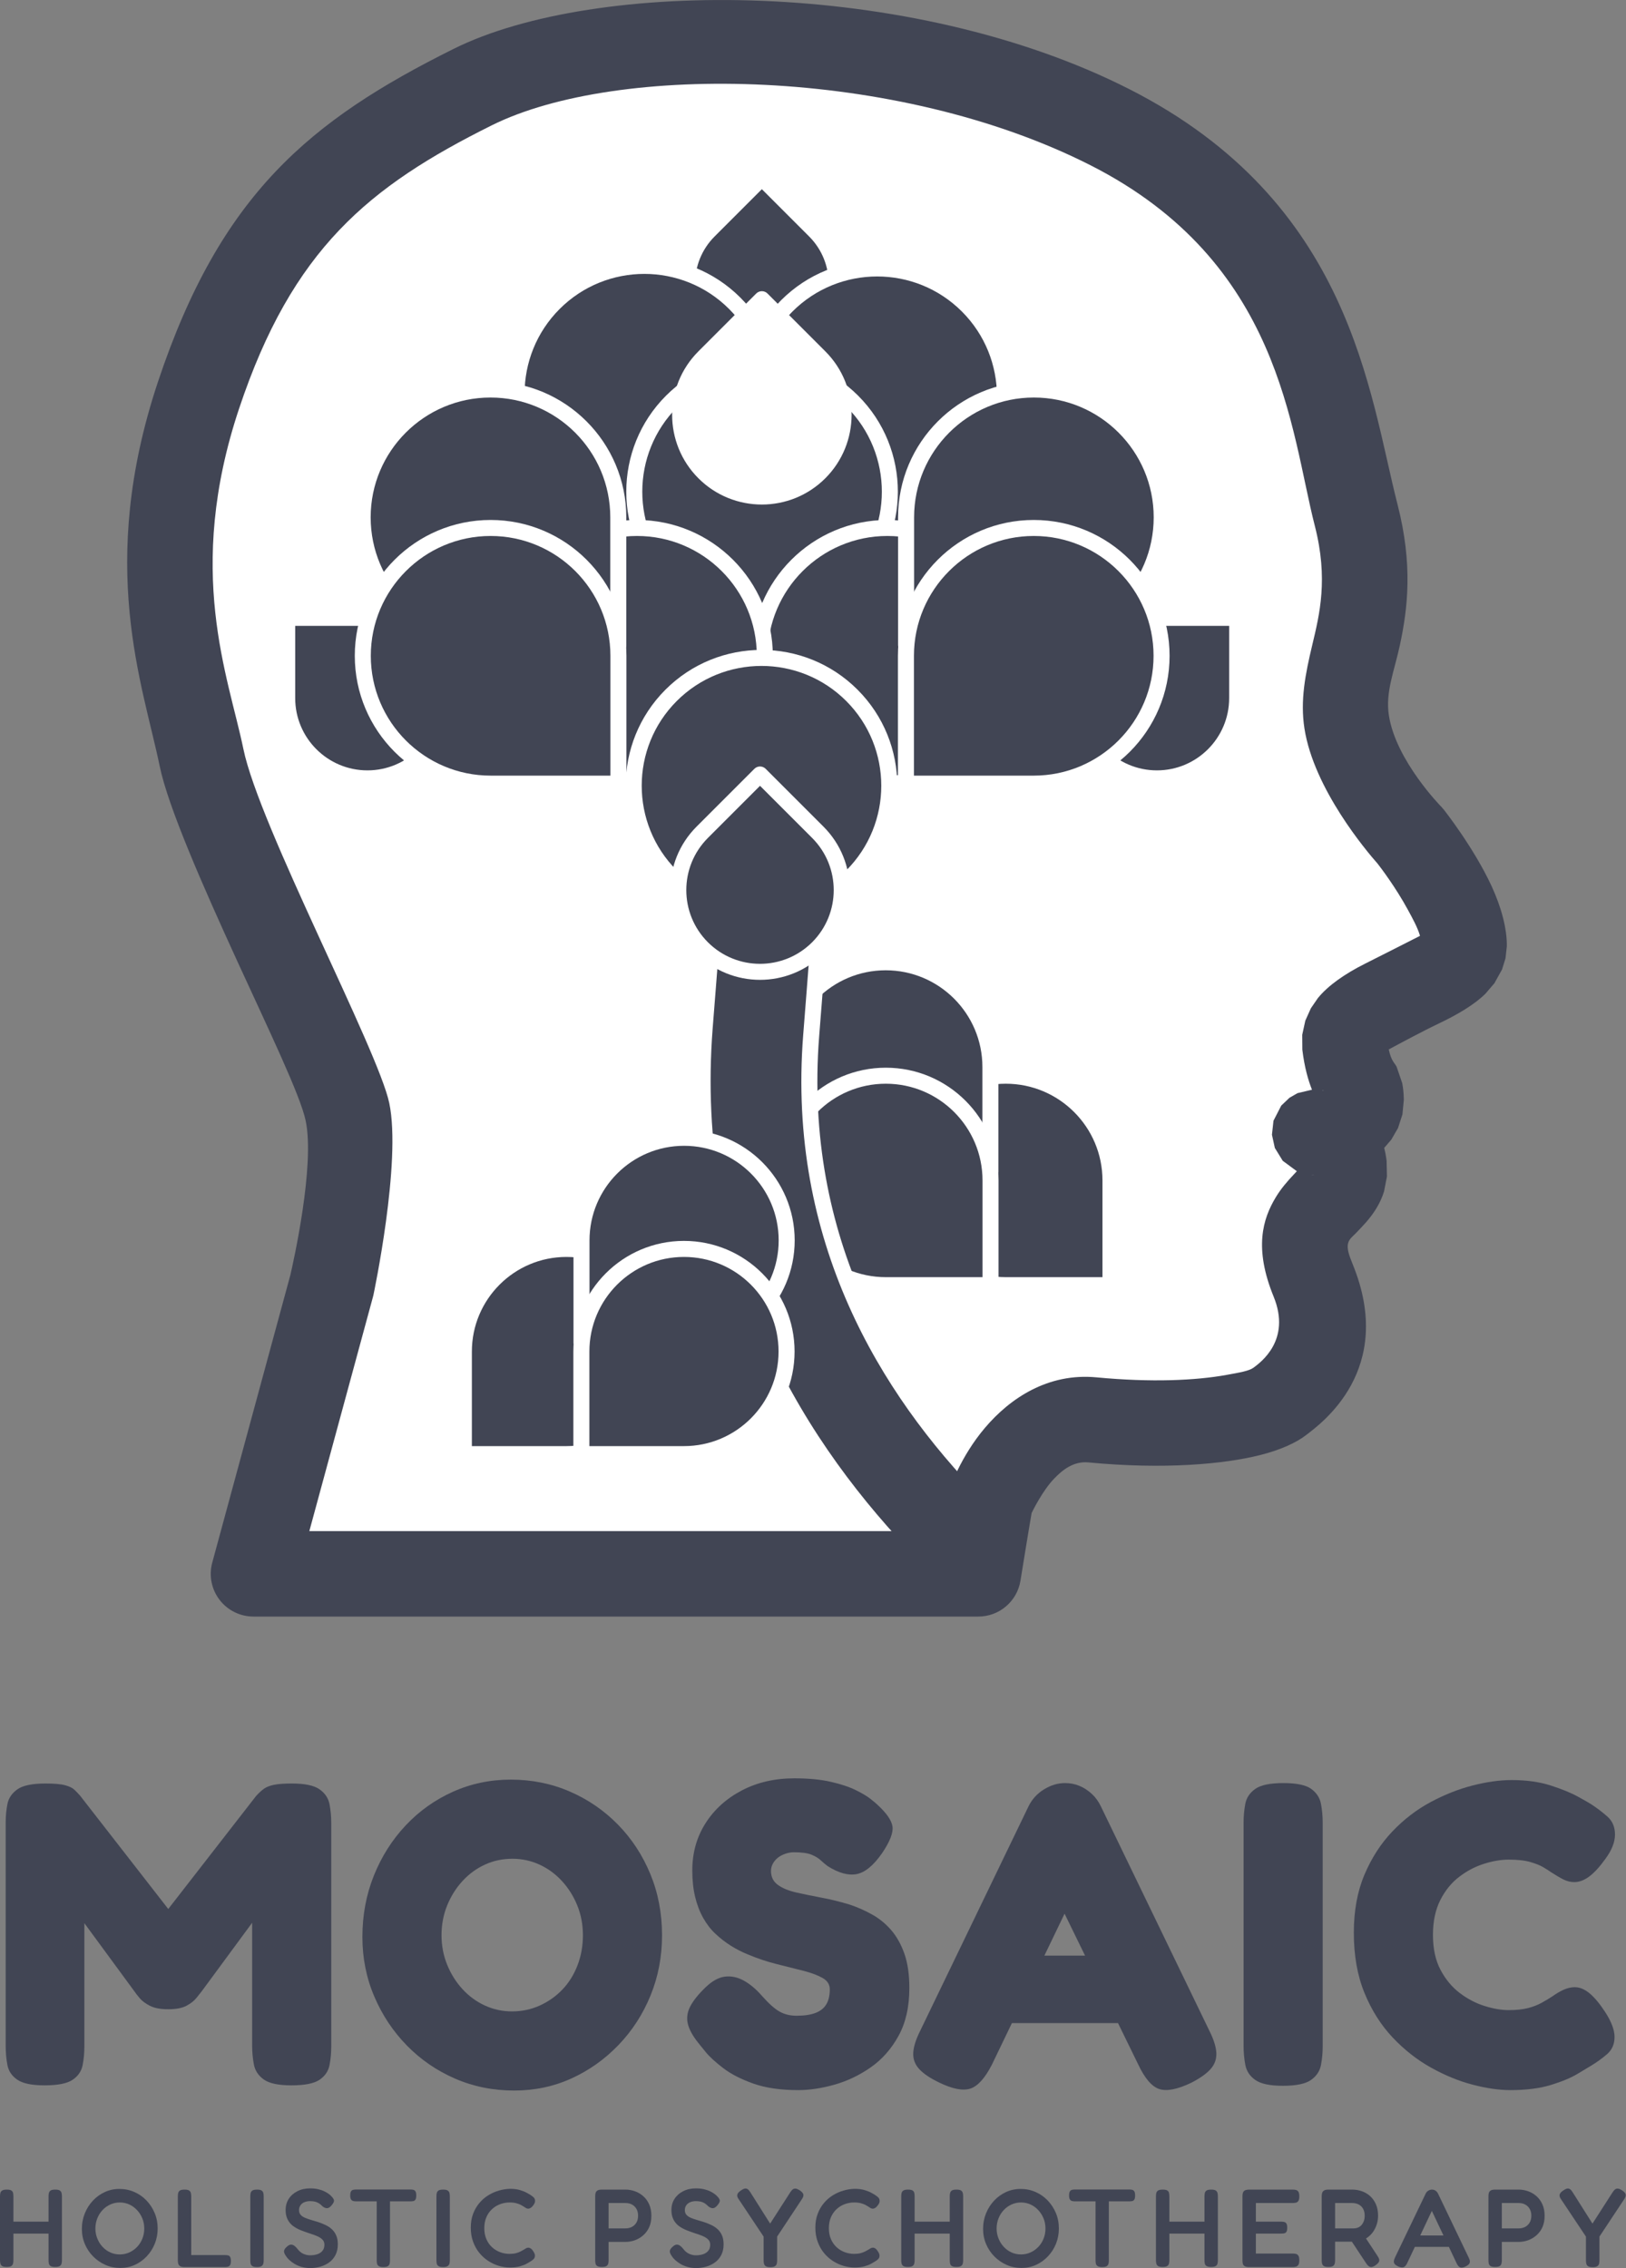
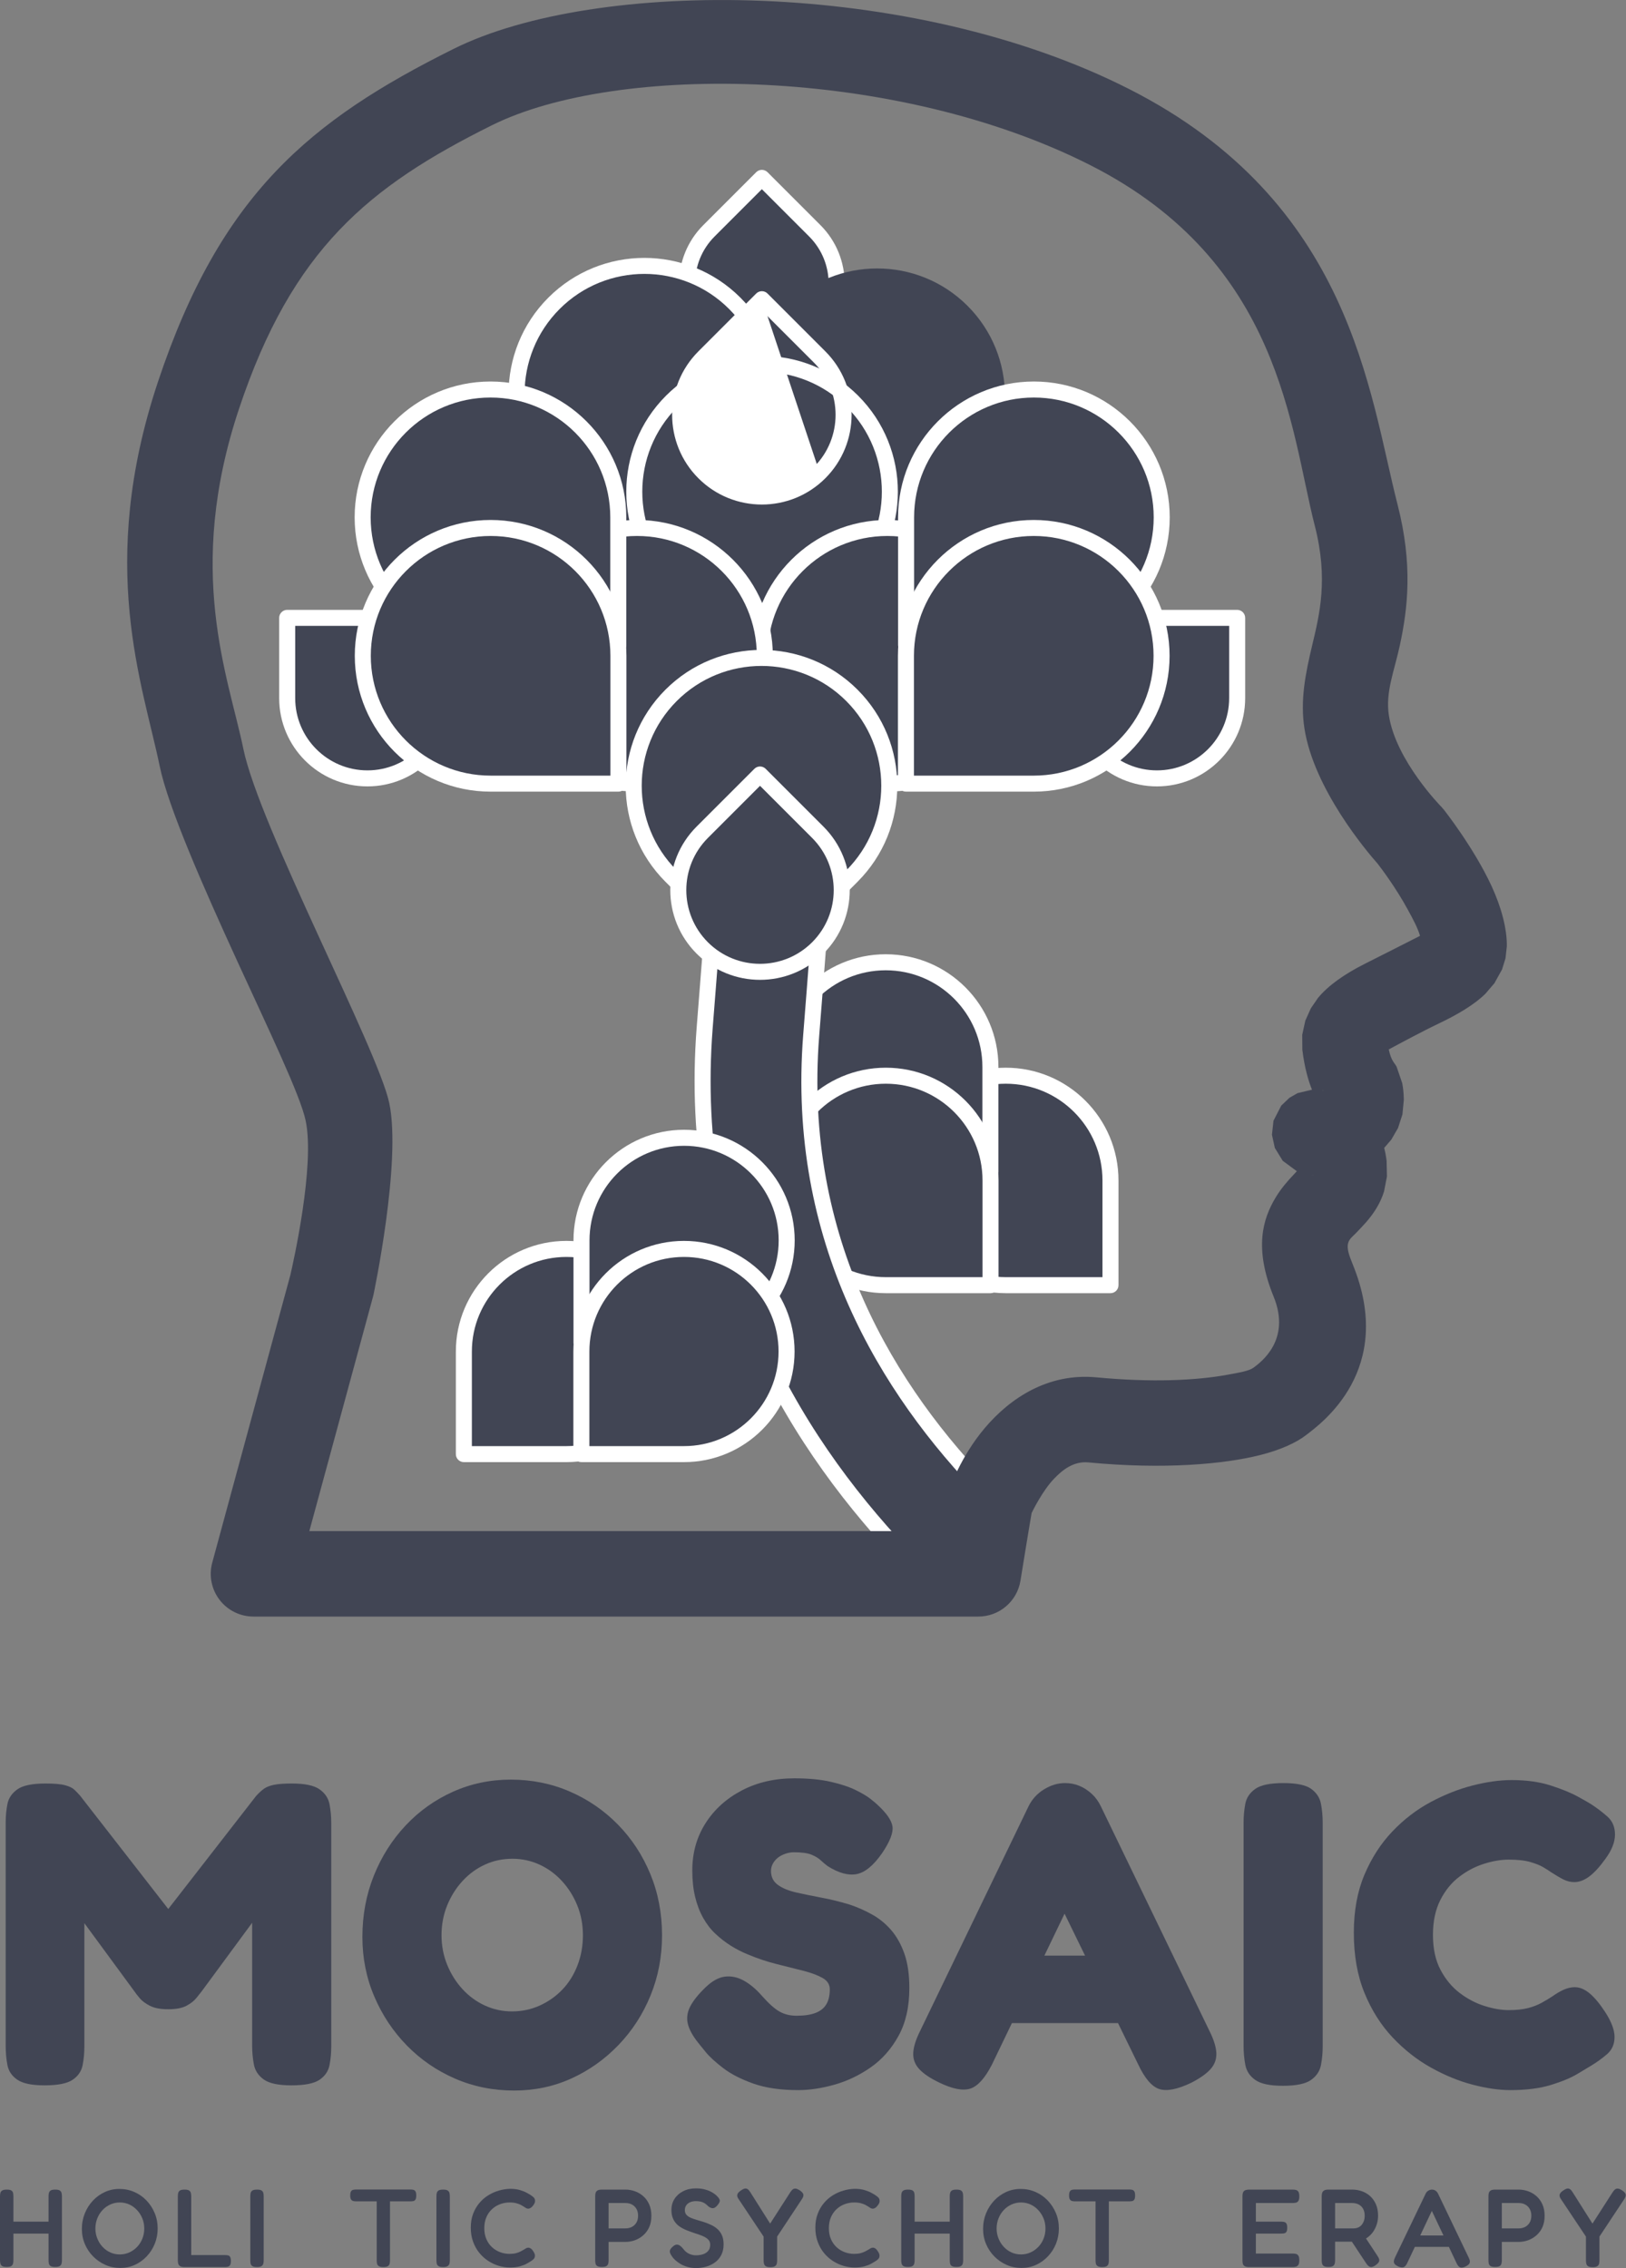
<svg xmlns="http://www.w3.org/2000/svg" width="195" height="272" viewBox="0 0 195 272" fill="none">
  <rect x="0" y="0" width="195" height="272" fill="#808080" stroke="none" />
  <path d="M5.348 250.083C3.827 250.083 2.739 249.858 2.082 249.409C1.425 248.96 1.027 248.372 0.889 247.646C0.751 246.92 0.682 246.142 0.682 245.312V218.553C0.682 217.792 0.751 217.057 0.889 216.349C1.027 215.64 1.425 215.052 2.082 214.585C2.739 214.118 3.862 213.885 5.452 213.885C6.524 213.885 7.31 213.954 7.812 214.093C8.313 214.231 8.676 214.404 8.9 214.611C9.125 214.819 9.358 215.061 9.601 215.337L20.334 229.132H20.023L30.705 215.389C31.05 215.009 31.37 214.715 31.664 214.507C31.958 214.3 32.355 214.144 32.857 214.041C33.358 213.937 34.075 213.885 35.008 213.885C36.564 213.885 37.67 214.118 38.327 214.585C38.984 215.052 39.381 215.649 39.52 216.375C39.658 217.101 39.727 217.861 39.727 218.656V245.416C39.727 246.176 39.658 246.92 39.52 247.646C39.381 248.372 38.984 248.96 38.327 249.409C37.67 249.858 36.547 250.083 34.957 250.083C33.401 250.083 32.295 249.85 31.638 249.383C30.981 248.916 30.584 248.311 30.445 247.568C30.307 246.825 30.238 246.073 30.238 245.312V230.584L24.171 238.83C24.033 239.003 23.826 239.262 23.549 239.608C23.272 239.953 22.875 240.265 22.356 240.541C21.838 240.818 21.112 240.956 20.178 240.956C19.245 240.956 18.511 240.818 17.975 240.541C17.439 240.265 17.033 239.962 16.756 239.633C16.48 239.305 16.272 239.037 16.134 238.83L10.119 230.636V245.416C10.119 246.176 10.05 246.92 9.912 247.646C9.773 248.372 9.376 248.96 8.719 249.409C8.062 249.858 6.939 250.083 5.348 250.083Z" fill="#414554" />
  <path d="M61.661 250.705C59.139 250.705 56.778 250.23 54.583 249.279C52.387 248.328 50.461 247.006 48.801 245.312C47.143 243.618 45.837 241.656 44.887 239.426C43.936 237.196 43.461 234.819 43.461 232.295C43.461 229.667 43.919 227.213 44.835 224.931C45.751 222.649 47.021 220.644 48.646 218.915C50.27 217.186 52.163 215.838 54.325 214.87C56.484 213.902 58.792 213.418 61.246 213.418C63.771 213.418 66.129 213.893 68.324 214.844C70.52 215.795 72.448 217.117 74.106 218.811C75.766 220.506 77.061 222.485 77.996 224.749C78.929 227.014 79.396 229.46 79.396 232.088C79.396 234.646 78.937 237.049 78.021 239.296C77.105 241.543 75.825 243.523 74.184 245.234C72.541 246.945 70.658 248.285 68.533 249.253C66.406 250.221 64.115 250.705 61.661 250.705ZM61.403 241.215C62.577 241.215 63.685 240.981 64.721 240.515C65.758 240.048 66.666 239.408 67.443 238.596C68.221 237.784 68.825 236.815 69.258 235.692C69.69 234.568 69.906 233.367 69.906 232.088C69.906 230.808 69.682 229.616 69.233 228.509C68.783 227.403 68.169 226.426 67.391 225.579C66.613 224.732 65.714 224.075 64.694 223.608C63.675 223.142 62.594 222.908 61.455 222.908C60.278 222.908 59.181 223.142 58.161 223.608C57.142 224.075 56.243 224.732 55.465 225.579C54.686 226.426 54.074 227.403 53.625 228.509C53.175 229.616 52.95 230.808 52.95 232.088C52.95 233.332 53.175 234.508 53.625 235.614C54.074 236.72 54.686 237.697 55.465 238.544C56.243 239.391 57.142 240.048 58.161 240.515C59.181 240.981 60.261 241.215 61.403 241.215Z" fill="#414554" />
  <path d="M95.729 250.654C93.619 250.654 91.831 250.394 90.362 249.876C88.893 249.357 87.692 248.743 86.757 248.035C85.826 247.326 85.116 246.678 84.632 246.09C84.148 245.502 83.854 245.139 83.751 245.001C83.06 244.136 82.636 243.359 82.481 242.667C82.324 241.976 82.429 241.284 82.79 240.593C83.154 239.901 83.768 239.141 84.632 238.311C85.428 237.55 86.204 237.127 86.966 237.04C87.727 236.954 88.478 237.118 89.221 237.533C89.964 237.948 90.682 238.553 91.374 239.348C92.202 240.282 92.912 240.913 93.499 241.241C94.086 241.569 94.761 241.734 95.522 241.734C96.456 241.734 97.215 241.621 97.802 241.397C98.391 241.172 98.823 240.826 99.099 240.359C99.376 239.893 99.514 239.296 99.514 238.57C99.514 237.982 99.221 237.524 98.632 237.196C98.045 236.867 97.276 236.582 96.326 236.34C95.375 236.098 94.312 235.83 93.135 235.536C91.961 235.243 90.802 234.854 89.662 234.37C88.97 234.093 88.297 233.747 87.639 233.332C86.983 232.918 86.369 232.442 85.799 231.906C85.229 231.37 84.736 230.731 84.321 229.987C83.906 229.244 83.586 228.406 83.362 227.472C83.137 226.539 83.024 225.484 83.024 224.309C83.024 222.2 83.552 220.316 84.606 218.656C85.661 216.997 87.113 215.683 88.962 214.715C90.812 213.747 92.912 213.263 95.262 213.263C96.957 213.263 98.408 213.401 99.617 213.678C100.828 213.954 101.822 214.283 102.599 214.663C103.377 215.043 103.974 215.398 104.389 215.726C104.804 216.054 105.062 216.27 105.165 216.374C106.307 217.411 106.929 218.302 107.032 219.045C107.137 219.788 106.722 220.851 105.789 222.234C104.752 223.721 103.731 224.559 102.729 224.75C101.726 224.94 100.569 224.62 99.255 223.79C98.978 223.583 98.701 223.349 98.425 223.09C98.148 222.831 97.777 222.606 97.31 222.416C96.844 222.226 96.144 222.131 95.21 222.131C94.864 222.131 94.518 222.191 94.174 222.312C93.828 222.433 93.533 222.589 93.292 222.779C93.049 222.969 92.85 223.202 92.695 223.479C92.541 223.756 92.462 224.05 92.462 224.361C92.462 225.087 92.738 225.648 93.292 226.046C93.845 226.444 94.579 226.746 95.495 226.954C96.412 227.161 97.423 227.369 98.529 227.576C99.634 227.783 100.759 228.06 101.899 228.406C102.832 228.717 103.731 229.114 104.595 229.599C105.46 230.082 106.221 230.705 106.877 231.465C107.535 232.226 108.061 233.168 108.459 234.292C108.856 235.415 109.055 236.79 109.055 238.415C109.055 240.662 108.623 242.572 107.759 244.145C106.894 245.718 105.779 246.98 104.414 247.931C103.048 248.882 101.596 249.573 100.059 250.005C98.519 250.437 97.077 250.654 95.729 250.654Z" fill="#414554" />
  <path d="M145.041 243.548C145.56 244.586 145.837 245.467 145.871 246.193C145.906 246.919 145.68 247.559 145.196 248.112C144.712 248.665 143.936 249.218 142.863 249.772C141.205 250.567 139.925 250.818 139.026 250.524C138.128 250.23 137.28 249.236 136.485 247.542L127.67 229.495L118.958 247.594C118.128 249.218 117.266 250.178 116.367 250.472C115.468 250.766 114.206 250.515 112.58 249.72C111.509 249.201 110.723 248.665 110.222 248.112C109.721 247.559 109.487 246.919 109.522 246.193C109.556 245.467 109.834 244.586 110.352 243.548L123.367 216.581C123.782 215.752 124.396 215.086 125.206 214.585C126.019 214.084 126.859 213.833 127.721 213.833C128.345 213.833 128.923 213.945 129.46 214.17C129.995 214.395 130.487 214.715 130.936 215.129C131.386 215.544 131.749 216.046 132.027 216.633L145.041 243.548ZM119.478 242.615L123.418 234.525H131.975L135.915 242.615H119.478Z" fill="#414554" />
  <path d="M153.856 250.135C152.301 250.135 151.194 249.901 150.538 249.435C149.88 248.968 149.482 248.363 149.344 247.619C149.207 246.876 149.138 246.124 149.138 245.364V218.552C149.138 217.792 149.207 217.048 149.344 216.322C149.482 215.596 149.88 215 150.538 214.533C151.194 214.066 152.318 213.833 153.908 213.833C155.499 213.833 156.612 214.066 157.253 214.533C157.891 215 158.281 215.596 158.419 216.322C158.557 217.048 158.626 217.809 158.626 218.604V245.415C158.626 246.176 158.557 246.919 158.419 247.645C158.281 248.371 157.884 248.968 157.226 249.435C156.57 249.901 155.445 250.135 153.856 250.135Z" fill="#414554" />
  <path d="M181.131 250.654C179.783 250.654 178.279 250.437 176.619 250.005C174.961 249.573 173.293 248.89 171.616 247.957C169.939 247.023 168.401 245.813 167.001 244.327C165.601 242.84 164.478 241.059 163.631 238.985C162.784 236.911 162.359 234.508 162.359 231.777C162.359 229.149 162.784 226.833 163.631 224.827C164.478 222.822 165.592 221.094 166.974 219.642C168.357 218.189 169.887 217.014 171.564 216.115C173.242 215.216 174.927 214.551 176.619 214.118C178.314 213.686 179.869 213.47 181.286 213.47C183.049 213.47 184.606 213.686 185.954 214.118C187.303 214.551 188.398 215 189.246 215.467C190.093 215.933 190.621 216.236 190.827 216.374C191.52 216.824 192.168 217.316 192.772 217.852C193.377 218.388 193.679 219.106 193.679 220.005C193.679 220.454 193.585 220.921 193.394 221.405C193.205 221.889 192.92 222.39 192.539 222.909C191.847 223.877 191.2 224.585 190.594 225.035C189.99 225.484 189.393 225.709 188.806 225.709C188.356 225.709 187.924 225.605 187.509 225.398C187.094 225.19 186.593 224.896 186.006 224.516C185.763 224.343 185.451 224.145 185.073 223.92C184.692 223.695 184.174 223.488 183.516 223.298C182.86 223.107 181.995 223.012 180.924 223.012C180.025 223.012 179.048 223.177 177.994 223.505C176.939 223.833 175.946 224.352 175.013 225.061C174.079 225.77 173.318 226.703 172.731 227.861C172.144 229.019 171.849 230.411 171.849 232.036C171.849 233.695 172.152 235.096 172.758 236.237C173.362 237.377 174.131 238.302 175.064 239.011C175.998 239.72 176.992 240.238 178.046 240.567C179.1 240.895 180.06 241.059 180.924 241.059C181.823 241.059 182.582 240.982 183.206 240.826C183.827 240.67 184.39 240.454 184.891 240.178C185.392 239.901 185.849 239.625 186.264 239.348C186.645 239.071 187.06 238.829 187.509 238.622C187.959 238.415 188.408 238.311 188.857 238.311C189.445 238.311 190.032 238.553 190.621 239.037C191.208 239.521 191.83 240.264 192.487 241.267C192.868 241.855 193.153 242.399 193.342 242.9C193.532 243.402 193.627 243.86 193.627 244.275C193.627 245.139 193.325 245.83 192.721 246.349C192.114 246.868 191.466 247.334 190.776 247.749C190.535 247.888 190.015 248.199 189.221 248.683C188.425 249.167 187.354 249.616 186.006 250.031C184.658 250.446 183.032 250.654 181.131 250.654Z" fill="#414554" />
  <path d="M6.617 271.86C6.369 271.86 6.187 271.824 6.072 271.754C5.957 271.683 5.886 271.583 5.86 271.456C5.833 271.326 5.82 271.191 5.82 271.05V263.383C5.82 263.239 5.835 263.107 5.867 262.983C5.898 262.86 5.968 262.762 6.079 262.69C6.19 262.62 6.374 262.584 6.63 262.584C6.878 262.584 7.058 262.62 7.169 262.69C7.279 262.762 7.35 262.86 7.381 262.983C7.412 263.107 7.428 263.244 7.428 263.395V271.063C7.428 271.205 7.412 271.337 7.381 271.462C7.35 271.586 7.277 271.683 7.162 271.754C7.047 271.824 6.865 271.86 6.617 271.86ZM0.797 271.86C0.549 271.86 0.37 271.824 0.259 271.754C0.148 271.683 0.078 271.583 0.047 271.456C0.015 271.326 0 271.191 0 271.05V263.383C0 263.239 0.015 263.107 0.047 262.983C0.078 262.86 0.151 262.762 0.266 262.69C0.381 262.62 0.563 262.584 0.811 262.584C1.067 262.584 1.251 262.62 1.362 262.69C1.473 262.762 1.541 262.86 1.568 262.983C1.594 263.107 1.608 263.244 1.608 263.395V271.063C1.608 271.205 1.592 271.337 1.561 271.462C1.53 271.586 1.459 271.683 1.349 271.754C1.238 271.824 1.054 271.86 0.797 271.86ZM1.183 267.86V266.426H6.032L6.019 267.86H1.183Z" fill="#414554" />
  <path d="M14.43 271.98C13.792 271.98 13.196 271.859 12.643 271.614C12.089 271.372 11.6 271.034 11.175 270.605C10.749 270.175 10.417 269.679 10.178 269.116C9.939 268.554 9.819 267.949 9.819 267.302C9.819 266.638 9.937 266.015 10.171 265.435C10.406 264.855 10.729 264.346 11.141 263.907C11.553 263.468 12.029 263.126 12.57 262.877C13.11 262.63 13.69 262.505 14.31 262.505C14.957 262.505 15.557 262.627 16.111 262.871C16.665 263.114 17.149 263.453 17.566 263.887C17.982 264.321 18.31 264.824 18.549 265.396C18.788 265.967 18.908 266.585 18.908 267.249C18.908 267.896 18.793 268.504 18.562 269.077C18.332 269.648 18.009 270.154 17.592 270.591C17.176 271.03 16.7 271.372 16.164 271.614C15.628 271.859 15.05 271.98 14.43 271.98ZM14.363 270.359C14.771 270.359 15.152 270.28 15.506 270.119C15.861 269.961 16.173 269.738 16.443 269.455C16.713 269.172 16.924 268.842 17.074 268.466C17.225 268.089 17.3 267.683 17.3 267.249C17.3 266.815 17.223 266.41 17.067 266.034C16.913 265.657 16.7 265.324 16.43 265.037C16.16 264.749 15.85 264.525 15.499 264.366C15.15 264.206 14.771 264.127 14.363 264.127C13.965 264.127 13.588 264.206 13.234 264.366C12.88 264.525 12.568 264.749 12.297 265.037C12.027 265.324 11.817 265.659 11.666 266.04C11.516 266.421 11.44 266.824 11.44 267.249C11.44 267.675 11.518 268.078 11.673 268.458C11.828 268.839 12.038 269.172 12.304 269.455C12.57 269.738 12.877 269.961 13.227 270.119C13.577 270.28 13.956 270.359 14.363 270.359Z" fill="#414554" />
  <path d="M22.15 271.874C21.893 271.874 21.707 271.835 21.592 271.76C21.477 271.686 21.404 271.586 21.373 271.462C21.342 271.337 21.326 271.205 21.326 271.063V263.395C21.326 263.244 21.342 263.107 21.373 262.983C21.404 262.86 21.475 262.762 21.585 262.69C21.696 262.62 21.88 262.584 22.137 262.584C22.385 262.584 22.564 262.62 22.675 262.69C22.786 262.762 22.857 262.86 22.887 262.983C22.918 263.107 22.934 263.244 22.934 263.395V270.438H26.987C27.119 270.438 27.239 270.449 27.345 270.472C27.452 270.494 27.536 270.556 27.598 270.657C27.66 270.76 27.691 270.922 27.691 271.143C27.691 271.364 27.66 271.526 27.598 271.628C27.536 271.729 27.452 271.796 27.345 271.827C27.239 271.859 27.119 271.874 26.987 271.874H22.15Z" fill="#414554" />
  <path d="M30.814 271.874C30.566 271.874 30.384 271.835 30.269 271.76C30.154 271.686 30.083 271.586 30.056 271.462C30.03 271.337 30.017 271.2 30.017 271.05V263.383C30.017 263.239 30.032 263.107 30.063 262.983C30.094 262.86 30.165 262.762 30.276 262.69C30.386 262.62 30.57 262.584 30.827 262.584C31.075 262.584 31.255 262.62 31.365 262.69C31.476 262.762 31.547 262.86 31.578 262.983C31.609 263.107 31.624 263.244 31.624 263.395V271.063C31.624 271.213 31.609 271.348 31.578 271.468C31.547 271.588 31.474 271.686 31.358 271.76C31.244 271.835 31.062 271.874 30.814 271.874Z" fill="#414554" />
-   <path d="M37.231 271.994C36.832 271.994 36.471 271.944 36.148 271.848C35.825 271.75 35.541 271.625 35.297 271.476C35.054 271.325 34.848 271.17 34.68 271.011C34.511 270.851 34.387 270.704 34.308 270.572C34.192 270.412 34.117 270.27 34.082 270.146C34.046 270.023 34.057 269.9 34.115 269.78C34.173 269.66 34.281 269.534 34.44 269.402C34.6 269.261 34.748 269.187 34.886 269.183C35.023 269.178 35.156 269.22 35.284 269.309C35.413 269.397 35.539 269.522 35.663 269.681C35.876 269.965 36.115 270.166 36.38 270.286C36.646 270.406 36.912 270.465 37.178 270.465C37.523 270.465 37.824 270.418 38.081 270.326C38.338 270.233 38.539 270.093 38.686 269.908C38.832 269.721 38.905 269.481 38.905 269.189C38.905 268.951 38.832 268.753 38.686 268.598C38.539 268.444 38.347 268.31 38.108 268.2C37.869 268.089 37.601 267.986 37.304 267.895C37.007 267.801 36.708 267.697 36.407 267.582C36.194 267.51 35.982 267.425 35.769 267.322C35.557 267.221 35.36 267.103 35.178 266.97C34.996 266.837 34.837 266.68 34.7 266.499C34.562 266.317 34.454 266.107 34.374 265.867C34.294 265.628 34.255 265.349 34.255 265.03C34.255 264.525 34.379 264.08 34.627 263.694C34.874 263.31 35.22 263.003 35.663 262.778C36.106 262.552 36.611 262.438 37.178 262.438C37.541 262.438 37.866 262.471 38.154 262.538C38.442 262.605 38.69 262.689 38.898 262.792C39.106 262.893 39.279 262.995 39.417 263.097C39.554 263.198 39.654 263.285 39.715 263.356C39.919 263.56 40.032 263.73 40.054 263.867C40.077 264.005 39.995 264.189 39.809 264.419C39.623 264.659 39.443 264.789 39.27 264.811C39.098 264.833 38.905 264.764 38.693 264.604C38.551 264.455 38.409 264.332 38.267 264.24C38.126 264.147 37.968 264.078 37.795 264.033C37.623 263.99 37.412 263.966 37.164 263.966C36.987 263.966 36.817 263.991 36.653 264.039C36.489 264.089 36.349 264.159 36.234 264.253C36.119 264.346 36.028 264.458 35.962 264.592C35.895 264.724 35.862 264.875 35.862 265.043C35.862 265.273 35.926 265.461 36.055 265.608C36.183 265.754 36.358 265.874 36.58 265.967C36.801 266.06 37.049 266.146 37.324 266.227C37.598 266.306 37.878 266.39 38.161 266.479C38.453 266.577 38.741 266.692 39.025 266.824C39.308 266.956 39.561 267.123 39.782 267.322C40.004 267.521 40.181 267.77 40.313 268.066C40.446 268.363 40.513 268.724 40.513 269.15C40.513 269.637 40.42 270.062 40.234 270.426C40.048 270.788 39.795 271.086 39.477 271.316C39.158 271.546 38.803 271.717 38.413 271.828C38.023 271.938 37.63 271.994 37.231 271.994Z" fill="#414554" />
  <path d="M49.229 262.572C49.362 262.572 49.479 262.585 49.581 262.611C49.684 262.638 49.766 262.703 49.828 262.804C49.888 262.905 49.921 263.067 49.921 263.289C49.921 263.51 49.888 263.672 49.828 263.775C49.766 263.876 49.681 263.938 49.574 263.96C49.469 263.982 49.349 263.994 49.217 263.994H46.771V271.076C46.771 271.227 46.756 271.362 46.725 271.482C46.694 271.602 46.623 271.697 46.512 271.767C46.401 271.838 46.217 271.874 45.961 271.874C45.721 271.874 45.544 271.835 45.429 271.761C45.314 271.686 45.243 271.588 45.217 271.468C45.19 271.348 45.177 271.213 45.177 271.064V263.994H42.705C42.581 263.994 42.466 263.98 42.36 263.954C42.254 263.927 42.167 263.865 42.101 263.767C42.034 263.671 42.001 263.51 42.001 263.289C42.001 263.067 42.032 262.905 42.094 262.804C42.156 262.703 42.242 262.638 42.353 262.611C42.464 262.585 42.581 262.572 42.705 262.572H49.229Z" fill="#414554" />
  <path d="M53.137 271.874C52.888 271.874 52.706 271.835 52.591 271.76C52.476 271.686 52.406 271.586 52.379 271.462C52.351 271.337 52.339 271.2 52.339 271.05V263.383C52.339 263.239 52.354 263.107 52.386 262.983C52.416 262.86 52.489 262.762 52.598 262.69C52.708 262.62 52.893 262.584 53.15 262.584C53.397 262.584 53.577 262.62 53.686 262.69C53.799 262.762 53.868 262.86 53.901 262.983C53.931 263.107 53.946 263.244 53.946 263.395V271.063C53.946 271.213 53.931 271.348 53.901 271.468C53.868 271.588 53.796 271.686 53.681 271.76C53.566 271.835 53.384 271.874 53.137 271.874Z" fill="#414554" />
  <path d="M61.163 271.927C60.728 271.927 60.289 271.863 59.847 271.734C59.403 271.605 58.979 271.411 58.572 271.149C58.163 270.888 57.804 270.564 57.489 270.18C57.175 269.794 56.923 269.346 56.738 268.837C56.551 268.328 56.459 267.764 56.459 267.143C56.459 266.532 56.551 265.981 56.738 265.489C56.923 264.996 57.175 264.565 57.489 264.193C57.804 263.82 58.161 263.51 58.565 263.263C58.967 263.014 59.393 262.826 59.84 262.698C60.287 262.569 60.733 262.501 61.175 262.491C61.627 262.491 62.016 262.541 62.345 262.637C62.672 262.735 62.939 262.84 63.141 262.95C63.346 263.061 63.483 263.138 63.553 263.184C63.695 263.271 63.83 263.372 63.96 263.482C64.087 263.593 64.157 263.728 64.164 263.887C64.174 263.994 64.162 264.089 64.124 264.173C64.089 264.257 64.042 264.344 63.98 264.431C63.872 264.582 63.767 264.693 63.66 264.764C63.553 264.834 63.448 264.87 63.341 264.87C63.243 264.87 63.154 264.844 63.069 264.791C62.984 264.738 62.882 264.671 62.757 264.592C62.705 264.556 62.607 264.5 62.47 264.425C62.333 264.35 62.153 264.282 61.926 264.22C61.702 264.157 61.427 264.126 61.11 264.126C60.728 264.126 60.357 264.193 59.992 264.325C59.63 264.458 59.304 264.655 59.017 264.917C58.727 265.178 58.5 265.502 58.333 265.887C58.163 266.272 58.081 266.714 58.081 267.21C58.081 267.706 58.163 268.146 58.333 268.532C58.5 268.917 58.727 269.24 59.017 269.502C59.304 269.763 59.63 269.961 59.992 270.093C60.357 270.227 60.728 270.292 61.11 270.292C61.41 270.292 61.669 270.264 61.886 270.206C62.103 270.149 62.29 270.077 62.445 269.993C62.6 269.909 62.717 269.845 62.797 269.8C62.894 269.738 62.986 269.68 63.076 269.628C63.164 269.575 63.258 269.548 63.356 269.548C63.461 269.548 63.565 269.584 63.668 269.654C63.767 269.726 63.867 269.841 63.965 269.999C64.027 270.097 64.077 270.191 64.112 270.279C64.147 270.368 64.162 270.461 64.152 270.558C64.142 270.718 64.075 270.854 63.945 270.964C63.817 271.074 63.683 271.169 63.541 271.249C63.471 271.294 63.333 271.372 63.136 271.482C62.937 271.593 62.672 271.694 62.345 271.787C62.016 271.88 61.624 271.927 61.163 271.927Z" fill="#414554" />
  <path d="M72.176 271.86C71.929 271.86 71.747 271.824 71.632 271.754C71.517 271.683 71.445 271.583 71.42 271.456C71.392 271.326 71.38 271.191 71.38 271.05V263.383C71.38 263.239 71.395 263.11 71.427 262.991C71.457 262.871 71.53 262.773 71.644 262.698C71.759 262.622 71.941 262.584 72.191 262.584H75.008C75.397 262.584 75.779 262.651 76.151 262.784C76.523 262.917 76.857 263.117 77.154 263.383C77.451 263.647 77.685 263.975 77.858 264.366C78.03 264.755 78.117 265.212 78.117 265.735C78.117 266.248 78.03 266.698 77.858 267.084C77.685 267.468 77.448 267.793 77.146 268.059C76.844 268.325 76.51 268.524 76.143 268.658C75.776 268.79 75.392 268.857 74.993 268.857H72.987V271.063C72.987 271.205 72.972 271.337 72.942 271.462C72.909 271.586 72.84 271.683 72.727 271.754C72.618 271.824 72.433 271.86 72.176 271.86ZM72.987 267.236H75.008C75.282 267.236 75.532 267.18 75.757 267.07C75.984 266.959 76.168 266.791 76.308 266.564C76.45 266.339 76.523 266.052 76.523 265.707C76.523 265.397 76.458 265.13 76.33 264.904C76.201 264.677 76.023 264.503 75.796 264.378C75.572 264.254 75.305 264.193 74.993 264.193H72.987V267.236Z" fill="#414554" />
  <path d="M83.496 271.994C83.1 271.994 82.738 271.944 82.414 271.848C82.092 271.75 81.807 271.625 81.565 271.476C81.321 271.325 81.114 271.17 80.946 271.011C80.779 270.851 80.654 270.704 80.575 270.572C80.46 270.412 80.385 270.27 80.348 270.146C80.313 270.023 80.325 269.9 80.382 269.78C80.44 269.66 80.547 269.534 80.707 269.402C80.867 269.261 81.016 269.187 81.153 269.183C81.288 269.178 81.423 269.22 81.55 269.309C81.68 269.397 81.805 269.522 81.93 269.681C82.142 269.965 82.381 270.166 82.648 270.286C82.913 270.406 83.18 270.465 83.444 270.465C83.788 270.465 84.09 270.418 84.347 270.326C84.604 270.233 84.806 270.093 84.954 269.908C85.099 269.721 85.171 269.481 85.171 269.189C85.171 268.951 85.099 268.753 84.954 268.598C84.806 268.444 84.614 268.31 84.375 268.2C84.135 268.089 83.868 267.986 83.571 267.895C83.275 267.801 82.975 267.697 82.673 267.582C82.461 267.51 82.249 267.425 82.037 267.322C81.822 267.221 81.625 267.103 81.445 266.97C81.263 266.837 81.104 266.68 80.966 266.499C80.829 266.317 80.719 266.107 80.642 265.867C80.56 265.628 80.522 265.349 80.522 265.03C80.522 264.525 80.644 264.08 80.894 263.694C81.141 263.31 81.485 263.003 81.93 262.778C82.374 262.552 82.878 262.438 83.444 262.438C83.808 262.438 84.133 262.471 84.42 262.538C84.709 262.605 84.956 262.689 85.166 262.792C85.373 262.893 85.545 262.995 85.682 263.097C85.82 263.198 85.919 263.285 85.982 263.356C86.186 263.56 86.299 263.73 86.321 263.867C86.344 264.005 86.261 264.189 86.074 264.419C85.889 264.659 85.71 264.789 85.538 264.811C85.363 264.833 85.171 264.764 84.959 264.604C84.817 264.455 84.674 264.332 84.535 264.24C84.392 264.147 84.235 264.078 84.063 264.033C83.888 263.99 83.679 263.966 83.432 263.966C83.254 263.966 83.082 263.991 82.92 264.039C82.755 264.089 82.616 264.159 82.501 264.253C82.386 264.346 82.294 264.458 82.229 264.592C82.162 264.724 82.129 264.875 82.129 265.043C82.129 265.273 82.194 265.461 82.321 265.608C82.451 265.754 82.626 265.874 82.845 265.967C83.067 266.06 83.317 266.146 83.591 266.227C83.866 266.306 84.145 266.39 84.427 266.479C84.719 266.577 85.009 266.692 85.291 266.824C85.575 266.956 85.827 267.123 86.049 267.322C86.271 267.521 86.448 267.77 86.581 268.066C86.713 268.363 86.78 268.724 86.78 269.15C86.78 269.637 86.686 270.062 86.501 270.426C86.314 270.788 86.062 271.086 85.742 271.316C85.423 271.546 85.071 271.717 84.679 271.828C84.29 271.938 83.896 271.994 83.496 271.994Z" fill="#414554" />
  <path d="M95.921 262.678C96.178 262.855 96.32 263.023 96.348 263.184C96.373 263.342 96.313 263.529 96.16 263.741L93.199 268.22V271.076C93.199 271.227 93.184 271.362 93.151 271.482C93.121 271.602 93.046 271.699 92.932 271.775C92.817 271.849 92.635 271.887 92.388 271.887C92.131 271.887 91.946 271.849 91.836 271.775C91.724 271.699 91.654 271.599 91.624 271.476C91.592 271.352 91.577 271.21 91.577 271.05V268.22L88.6 263.755C88.44 263.532 88.38 263.342 88.42 263.184C88.46 263.023 88.605 262.86 88.852 262.691C89.029 262.568 89.184 262.491 89.311 262.465C89.441 262.438 89.558 262.46 89.663 262.532C89.77 262.603 89.872 262.717 89.97 262.877L92.36 266.664L94.793 262.877C94.898 262.717 95.003 262.605 95.105 262.538C95.207 262.471 95.325 262.449 95.457 262.471C95.589 262.495 95.744 262.563 95.921 262.678Z" fill="#414554" />
  <path d="M102.486 271.927C102.052 271.927 101.612 271.863 101.171 271.734C100.727 271.605 100.302 271.411 99.893 271.149C99.487 270.888 99.127 270.564 98.813 270.18C98.498 269.794 98.246 269.346 98.062 268.837C97.874 268.328 97.782 267.764 97.782 267.143C97.782 266.532 97.874 265.981 98.062 265.489C98.246 264.996 98.498 264.565 98.813 264.193C99.127 263.82 99.484 263.51 99.888 263.263C100.29 263.014 100.717 262.826 101.163 262.698C101.61 262.569 102.057 262.501 102.498 262.491C102.95 262.491 103.342 262.541 103.668 262.637C103.995 262.735 104.262 262.84 104.464 262.95C104.669 263.061 104.806 263.138 104.876 263.184C105.018 263.271 105.153 263.372 105.283 263.482C105.41 263.593 105.48 263.728 105.488 263.887C105.498 263.994 105.485 264.089 105.448 264.173C105.413 264.257 105.365 264.344 105.303 264.431C105.196 264.582 105.091 264.693 104.983 264.764C104.876 264.834 104.771 264.87 104.664 264.87C104.567 264.87 104.477 264.844 104.392 264.791C104.307 264.738 104.205 264.671 104.08 264.592C104.028 264.556 103.933 264.5 103.793 264.425C103.656 264.35 103.476 264.282 103.249 264.22C103.025 264.157 102.75 264.126 102.433 264.126C102.052 264.126 101.68 264.193 101.315 264.325C100.954 264.458 100.627 264.655 100.34 264.917C100.053 265.178 99.823 265.502 99.656 265.887C99.487 266.272 99.404 266.714 99.404 267.21C99.404 267.706 99.487 268.146 99.656 268.532C99.823 268.917 100.053 269.24 100.34 269.502C100.627 269.763 100.954 269.961 101.315 270.093C101.68 270.227 102.052 270.292 102.433 270.292C102.733 270.292 102.992 270.264 103.209 270.206C103.426 270.149 103.614 270.077 103.768 269.993C103.923 269.909 104.04 269.845 104.12 269.8C104.217 269.738 104.31 269.68 104.4 269.628C104.487 269.575 104.582 269.548 104.679 269.548C104.784 269.548 104.889 269.584 104.991 269.654C105.093 269.726 105.191 269.841 105.29 269.999C105.35 270.097 105.4 270.191 105.435 270.279C105.47 270.368 105.485 270.461 105.475 270.558C105.468 270.718 105.398 270.854 105.27 270.964C105.141 271.074 105.006 271.169 104.864 271.249C104.794 271.294 104.659 271.372 104.459 271.482C104.26 271.593 103.995 271.694 103.668 271.787C103.342 271.88 102.945 271.927 102.486 271.927Z" fill="#414554" />
  <path d="M114.697 271.86C114.448 271.86 114.268 271.824 114.151 271.754C114.036 271.683 113.966 271.583 113.939 271.456C113.914 271.326 113.899 271.191 113.899 271.05V263.383C113.899 263.239 113.914 263.107 113.946 262.983C113.976 262.86 114.049 262.762 114.158 262.69C114.268 262.62 114.453 262.584 114.71 262.584C114.957 262.584 115.137 262.62 115.249 262.69C115.359 262.762 115.429 262.86 115.461 262.983C115.491 263.107 115.508 263.244 115.508 263.395V271.063C115.508 271.205 115.491 271.337 115.461 271.462C115.429 271.586 115.356 271.683 115.241 271.754C115.127 271.824 114.944 271.86 114.697 271.86ZM108.876 271.86C108.629 271.86 108.449 271.824 108.34 271.754C108.227 271.683 108.157 271.583 108.125 271.456C108.095 271.326 108.08 271.191 108.08 271.05V263.383C108.08 263.239 108.095 263.107 108.125 262.983C108.157 262.86 108.23 262.762 108.345 262.69C108.459 262.62 108.642 262.584 108.891 262.584C109.148 262.584 109.33 262.62 109.442 262.69C109.552 262.762 109.62 262.86 109.647 262.983C109.675 263.107 109.687 263.244 109.687 263.395V271.063C109.687 271.205 109.672 271.337 109.642 271.462C109.61 271.586 109.54 271.683 109.428 271.754C109.318 271.824 109.133 271.86 108.876 271.86ZM109.263 267.86V266.426H114.111L114.099 267.86H109.263Z" fill="#414554" />
  <path d="M122.51 271.98C121.871 271.98 121.275 271.859 120.723 271.614C120.169 271.372 119.68 271.034 119.253 270.605C118.829 270.175 118.497 269.679 118.258 269.116C118.018 268.554 117.898 267.949 117.898 267.302C117.898 266.638 118.016 266.015 118.25 265.435C118.485 264.855 118.809 264.346 119.221 263.907C119.633 263.468 120.109 263.126 120.648 262.877C121.19 262.63 121.769 262.505 122.39 262.505C123.036 262.505 123.638 262.627 124.189 262.871C124.743 263.114 125.229 263.453 125.644 263.887C126.06 264.321 126.39 264.824 126.629 265.396C126.866 265.967 126.986 266.585 126.986 267.249C126.986 267.896 126.871 268.504 126.642 269.077C126.412 269.648 126.088 270.154 125.671 270.591C125.254 271.03 124.778 271.372 124.244 271.614C123.707 271.859 123.128 271.98 122.51 271.98ZM122.442 270.359C122.849 270.359 123.231 270.28 123.585 270.119C123.939 269.961 124.251 269.738 124.523 269.455C124.793 269.172 125.002 268.842 125.152 268.466C125.304 268.089 125.379 267.683 125.379 267.249C125.379 266.815 125.302 266.41 125.147 266.034C124.992 265.657 124.778 265.324 124.508 265.037C124.239 264.749 123.929 264.525 123.58 264.366C123.228 264.206 122.849 264.127 122.442 264.127C122.043 264.127 121.669 264.206 121.314 264.366C120.96 264.525 120.646 264.749 120.376 265.037C120.107 265.324 119.897 265.659 119.745 266.04C119.595 266.421 119.52 266.824 119.52 267.249C119.52 267.675 119.598 268.078 119.752 268.458C119.907 268.839 120.117 269.172 120.384 269.455C120.648 269.738 120.958 269.961 121.307 270.119C121.656 270.28 122.036 270.359 122.442 270.359Z" fill="#414554" />
  <path d="M135.438 262.572C135.57 262.572 135.687 262.585 135.79 262.611C135.892 262.638 135.974 262.703 136.037 262.804C136.099 262.905 136.129 263.067 136.129 263.289C136.129 263.51 136.099 263.672 136.037 263.775C135.974 263.876 135.889 263.938 135.785 263.96C135.677 263.982 135.557 263.994 135.425 263.994H132.98V271.076C132.98 271.227 132.965 271.362 132.932 271.482C132.903 271.602 132.83 271.697 132.72 271.767C132.611 271.838 132.426 271.874 132.169 271.874C131.929 271.874 131.752 271.835 131.637 271.761C131.523 271.686 131.453 271.588 131.425 271.468C131.398 271.348 131.385 271.213 131.385 271.064V263.994H128.915C128.79 263.994 128.676 263.98 128.568 263.954C128.461 263.927 128.376 263.865 128.309 263.767C128.244 263.671 128.209 263.51 128.209 263.289C128.209 263.067 128.241 262.905 128.304 262.804C128.364 262.703 128.451 262.638 128.561 262.611C128.673 262.585 128.79 262.572 128.915 262.572H135.438Z" fill="#414554" />
-   <path d="M145.244 271.86C144.997 271.86 144.815 271.824 144.7 271.754C144.586 271.683 144.513 271.583 144.486 271.456C144.461 271.326 144.448 271.191 144.448 271.05V263.383C144.448 263.239 144.463 263.107 144.493 262.983C144.526 262.86 144.596 262.762 144.705 262.69C144.818 262.62 145 262.584 145.257 262.584C145.506 262.584 145.686 262.62 145.796 262.69C145.906 262.762 145.978 262.86 146.008 262.983C146.04 263.107 146.055 263.244 146.055 263.395V271.063C146.055 271.205 146.04 271.337 146.008 271.462C145.978 271.586 145.906 271.683 145.788 271.754C145.673 271.824 145.491 271.86 145.244 271.86ZM139.425 271.86C139.176 271.86 138.996 271.824 138.886 271.754C138.777 271.683 138.704 271.583 138.674 271.456C138.642 271.326 138.627 271.191 138.627 271.05V263.383C138.627 263.239 138.642 263.107 138.674 262.983C138.704 262.86 138.779 262.762 138.894 262.69C139.009 262.62 139.191 262.584 139.438 262.584C139.695 262.584 139.88 262.62 139.989 262.69C140.099 262.762 140.169 262.86 140.194 262.983C140.221 263.107 140.236 263.244 140.236 263.395V271.063C140.236 271.205 140.219 271.337 140.189 271.462C140.157 271.586 140.087 271.683 139.977 271.754C139.865 271.824 139.682 271.86 139.425 271.86ZM139.81 267.86V266.426H144.66L144.645 267.86H139.81Z" fill="#414554" />
  <path d="M149.8 271.874C149.553 271.874 149.371 271.835 149.256 271.76C149.141 271.686 149.071 271.586 149.044 271.462C149.016 271.337 149.004 271.2 149.004 271.05V263.383C149.004 263.081 149.064 262.872 149.184 262.757C149.303 262.642 149.523 262.584 149.842 262.584H155.022C155.175 262.584 155.309 262.6 155.429 262.631C155.549 262.662 155.644 262.734 155.714 262.844C155.786 262.955 155.821 263.138 155.821 263.395C155.821 263.644 155.783 263.824 155.709 263.94C155.631 264.055 155.534 264.126 155.414 264.153C155.297 264.179 155.16 264.193 155.01 264.193H150.611V266.426H153.643C153.792 266.426 153.92 266.441 154.027 266.471C154.134 266.503 154.216 266.567 154.279 266.664C154.341 266.762 154.371 266.925 154.371 267.155C154.371 267.378 154.341 267.54 154.279 267.641C154.216 267.743 154.129 267.806 154.014 267.827C153.897 267.849 153.765 267.86 153.615 267.86H150.611V270.253H155.022C155.175 270.253 155.309 270.268 155.429 270.298C155.549 270.331 155.644 270.402 155.714 270.519C155.786 270.633 155.821 270.815 155.821 271.063C155.821 271.311 155.783 271.493 155.709 271.608C155.631 271.723 155.534 271.796 155.414 271.827C155.297 271.859 155.16 271.874 155.01 271.874H149.8Z" fill="#414554" />
  <path d="M159.302 271.86C159.055 271.86 158.875 271.824 158.763 271.754C158.653 271.683 158.581 271.583 158.551 271.456C158.521 271.326 158.506 271.191 158.506 271.05V263.383C158.506 263.239 158.523 263.11 158.558 262.991C158.593 262.871 158.666 262.773 158.778 262.698C158.888 262.622 159.067 262.584 159.314 262.584H162.159C162.566 262.584 162.952 262.648 163.322 262.777C163.688 262.905 164.018 263.101 164.312 263.362C164.604 263.624 164.836 263.952 165.008 264.346C165.181 264.739 165.268 265.198 165.268 265.721C165.268 266.066 165.216 266.41 165.108 266.751C165.001 267.092 164.844 267.406 164.637 267.694C164.43 267.981 164.165 268.227 163.846 268.431C163.526 268.635 163.149 268.769 162.715 268.831H160.113V271.063C160.113 271.205 160.098 271.337 160.065 271.462C160.035 271.586 159.963 271.683 159.853 271.754C159.744 271.824 159.559 271.86 159.302 271.86ZM164.961 271.661C164.704 271.838 164.494 271.905 164.33 271.86C164.168 271.817 164.005 271.675 163.846 271.435L161.615 268.059L163.407 267.821L165.176 270.505C165.298 270.682 165.375 270.833 165.4 270.956C165.428 271.081 165.405 271.196 165.335 271.302C165.263 271.409 165.138 271.529 164.961 271.661ZM160.113 267.236H162.359C162.518 267.236 162.675 267.207 162.83 267.149C162.985 267.092 163.125 266.998 163.249 266.871C163.372 266.742 163.471 266.583 163.546 266.391C163.624 266.202 163.661 265.973 163.661 265.707C163.661 265.388 163.599 265.116 163.474 264.89C163.349 264.665 163.174 264.492 162.95 264.372C162.723 264.252 162.451 264.193 162.131 264.193H160.113V267.236Z" fill="#414554" />
  <path d="M176.138 270.745C176.225 270.913 176.273 271.06 176.278 271.19C176.283 271.317 176.243 271.429 176.165 271.521C176.085 271.614 175.951 271.709 175.766 271.807C175.482 271.939 175.262 271.975 175.107 271.913C174.953 271.851 174.808 271.68 174.676 271.395L171.714 265.136L168.762 271.395C168.63 271.67 168.485 271.835 168.325 271.893C168.165 271.952 167.943 271.918 167.659 271.793C167.482 271.706 167.352 271.613 167.267 271.515C167.185 271.417 167.147 271.3 167.162 271.163C167.175 271.025 167.23 270.86 167.327 270.664L170.983 263.05C171.052 262.908 171.157 262.795 171.295 262.711C171.432 262.626 171.576 262.584 171.726 262.584C171.833 262.584 171.931 262.603 172.018 262.637C172.108 262.673 172.188 262.726 172.265 262.798C172.34 262.868 172.405 262.956 172.457 263.064L176.138 270.745ZM169.348 269.455L169.985 268.086H173.453L174.092 269.455H169.348Z" fill="#414554" />
  <path d="M179.299 271.86C179.052 271.86 178.87 271.824 178.755 271.754C178.64 271.683 178.568 271.583 178.543 271.456C178.515 271.326 178.503 271.191 178.503 271.05V263.383C178.503 263.239 178.518 263.11 178.548 262.991C178.58 262.871 178.653 262.773 178.767 262.698C178.882 262.622 179.064 262.584 179.314 262.584H182.131C182.52 262.584 182.9 262.651 183.271 262.784C183.646 262.917 183.977 263.117 184.277 263.383C184.571 263.647 184.808 263.975 184.981 264.366C185.153 264.755 185.24 265.212 185.24 265.735C185.24 266.248 185.153 266.698 184.981 267.084C184.808 267.468 184.571 267.793 184.269 268.059C183.967 268.325 183.633 268.524 183.266 268.658C182.897 268.79 182.515 268.857 182.116 268.857H180.11V271.063C180.11 271.205 180.095 271.337 180.062 271.462C180.033 271.586 179.963 271.683 179.85 271.754C179.741 271.824 179.556 271.86 179.299 271.86ZM180.11 267.236H182.131C182.405 267.236 182.655 267.18 182.88 267.07C183.107 266.959 183.289 266.791 183.431 266.564C183.573 266.339 183.646 266.052 183.646 265.707C183.646 265.397 183.581 265.13 183.451 264.904C183.324 264.677 183.147 264.503 182.92 264.378C182.695 264.254 182.425 264.193 182.116 264.193H180.11V267.236Z" fill="#414554" />
  <path d="M194.54 262.678C194.797 262.855 194.939 263.023 194.964 263.184C194.992 263.342 194.929 263.529 194.78 263.741L191.815 268.22V271.076C191.815 271.227 191.8 271.362 191.77 271.482C191.738 271.602 191.666 271.699 191.551 271.775C191.436 271.849 191.254 271.887 191.007 271.887C190.75 271.887 190.565 271.849 190.455 271.775C190.343 271.699 190.273 271.599 190.241 271.476C190.211 271.352 190.196 271.21 190.196 271.05V268.22L187.219 263.755C187.059 263.532 186.999 263.342 187.039 263.184C187.079 263.023 187.224 262.86 187.471 262.691C187.648 262.568 187.8 262.491 187.93 262.465C188.057 262.438 188.175 262.46 188.282 262.532C188.389 262.603 188.489 262.717 188.586 262.877L190.979 266.664L193.412 262.877C193.517 262.717 193.622 262.605 193.724 262.538C193.824 262.471 193.944 262.449 194.076 262.471C194.208 262.495 194.363 262.563 194.54 262.678Z" fill="#414554" />
-   <path fill-rule="evenodd" clip-rule="evenodd" d="M117.323 188.741H30.397L39.786 154.177C39.786 154.177 43.02 139.743 41.669 133.336C40.319 126.93 26.071 100.104 24.17 90.851C22.268 81.599 16.878 68.162 23.812 47.383C30.746 26.602 40.677 18.413 56.697 10.441C72.717 2.47 108.34 2.673 133.119 15.261C157.897 27.848 159.456 49.37 162.643 61.791C165.83 74.212 160.448 79.8 161.5 86.575C162.552 93.351 169.159 100.306 169.159 100.306C169.159 100.306 175.657 108.509 175.586 113.407C175.516 118.306 160.617 119.803 161.271 125.273C161.922 130.742 163.19 128.959 163.233 131.964C163.275 134.969 159.035 135.814 157.87 135.814C156.705 135.814 160.611 135.127 161.208 139.85C161.805 144.575 153.825 144.604 157.484 153.56C161.143 162.517 154.79 167.066 153.445 168.087C151.187 169.799 142.97 171.414 131.009 170.279C123.177 169.535 118.943 179.144 118.742 180.178C118.542 181.211 117.323 188.741 117.323 188.741Z" fill="white" />
  <mask id="mask0_577_1021" style="mask-type:luminance" maskUnits="userSpaceOnUse" x="20" y="5" width="156" height="184">
    <path d="M117.323 188.741H30.397L39.786 154.177C39.786 154.177 43.02 139.743 41.669 133.336C40.319 126.93 26.071 100.104 24.17 90.851C22.268 81.599 16.878 68.162 23.812 47.383C30.746 26.602 40.677 18.413 56.697 10.441C72.717 2.47 108.34 2.673 133.119 15.261C157.897 27.848 159.456 49.37 162.643 61.791C165.83 74.212 160.448 79.8 161.5 86.575C162.552 93.351 169.159 100.306 169.159 100.306C169.159 100.306 175.657 108.509 175.586 113.407C175.516 118.306 160.617 119.803 161.271 125.273C161.922 130.742 163.19 128.959 163.233 131.964C163.275 134.969 159.035 135.814 157.87 135.814C156.705 135.814 160.611 135.127 161.208 139.85C161.805 144.575 153.825 144.604 157.484 153.56C161.143 162.517 154.79 167.066 153.445 168.087C151.187 169.799 142.97 171.414 131.009 170.279C123.177 169.535 118.943 179.144 118.742 180.178C118.542 181.211 117.323 188.741 117.323 188.741Z" fill="white" />
  </mask>
  <g mask="url(#mask0_577_1021)">
    <path fill-rule="evenodd" clip-rule="evenodd" d="M120.616 154.122C113.685 154.122 108.058 148.495 108.058 141.562C108.058 134.63 113.685 129.002 120.616 129.002C127.547 129.002 133.175 134.63 133.175 141.562V154.122H120.616Z" fill="#414554" />
    <path fill-rule="evenodd" clip-rule="evenodd" d="M120.617 155.083C113.155 155.083 107.098 149.025 107.098 141.562C107.098 134.1 113.155 128.042 120.617 128.042C128.078 128.042 134.136 134.1 134.136 141.562V154.122C134.136 154.653 133.706 155.083 133.175 155.083H120.617ZM120.617 153.162H132.215V141.562C132.215 135.16 127.018 129.963 120.617 129.963C114.216 129.963 109.019 135.16 109.019 141.562C109.019 147.964 114.216 153.162 120.617 153.162Z" fill="white" />
    <path fill-rule="evenodd" clip-rule="evenodd" d="M106.218 140.518C99.287 140.518 93.659 134.892 93.659 127.959C93.659 121.027 99.287 115.399 106.218 115.399C113.149 115.399 118.776 121.027 118.776 127.959V140.518H106.218Z" fill="#414554" />
    <path fill-rule="evenodd" clip-rule="evenodd" d="M106.218 141.479C98.757 141.479 92.699 135.422 92.699 127.959C92.699 120.497 98.757 114.438 106.218 114.438C113.68 114.438 119.737 120.497 119.737 127.959V140.518C119.737 141.049 119.307 141.479 118.777 141.479H106.218ZM106.218 139.559H117.816V127.959C117.816 121.557 112.619 116.36 106.218 116.36C99.817 116.36 94.62 121.557 94.62 127.959C94.62 134.36 99.817 139.559 106.218 139.559Z" fill="white" />
    <path fill-rule="evenodd" clip-rule="evenodd" d="M106.231 154.122C99.3 154.122 93.673 148.495 93.673 141.562C93.673 134.63 99.3 129.002 106.231 129.002C113.163 129.002 118.79 134.63 118.79 141.562V154.122H106.231Z" fill="#414554" />
    <path fill-rule="evenodd" clip-rule="evenodd" d="M106.232 155.083C98.77 155.083 92.713 149.025 92.713 141.562C92.713 134.1 98.77 128.042 106.232 128.042C113.693 128.042 119.751 134.1 119.751 141.562V154.122C119.751 154.653 119.321 155.083 118.79 155.083H106.232ZM106.232 153.162H117.83V141.562C117.83 135.16 112.633 129.963 106.232 129.963C99.831 129.963 94.634 135.16 94.634 141.562C94.634 147.964 99.831 153.162 106.232 153.162Z" fill="white" />
    <path fill-rule="evenodd" clip-rule="evenodd" d="M146.456 199.9C149.369 201.903 150.109 205.893 148.108 208.805C146.107 211.72 142.116 212.459 139.204 210.458C133.484 206.528 80.169 178.99 84.51 123.241C86.799 93.818 87.588 93.277 74.887 66.591C73.369 63.4 74.728 59.575 77.918 58.056C81.109 56.537 84.934 57.895 86.452 61.087C100.612 90.842 99.832 91.428 97.278 124.235C93.474 173.105 141.442 196.455 146.456 199.9Z" fill="#414554" />
    <path fill-rule="evenodd" clip-rule="evenodd" d="M147.001 199.108C150.351 201.411 151.201 205.999 148.901 209.349C146.598 212.7 142.011 213.551 138.661 211.249C132.888 207.282 79.173 179.433 83.553 123.165C85.824 93.997 86.611 93.46 74.021 67.004C72.274 63.334 73.837 58.936 77.505 57.189C81.175 55.442 85.574 57.003 87.32 60.674C101.589 90.659 100.81 91.249 98.236 124.309C94.472 172.664 142.039 195.699 147.001 199.108ZM145.913 200.693C140.846 197.21 92.476 173.546 96.321 124.16C98.855 91.607 99.636 91.024 85.586 61.499C84.295 58.787 81.045 57.632 78.332 58.924C75.62 60.215 74.466 63.465 75.756 66.178C88.564 93.094 87.779 93.638 85.468 123.314C81.168 178.549 134.081 205.771 139.749 209.666C142.225 211.367 145.616 210.737 147.318 208.261C149.019 205.785 148.389 202.393 145.913 200.693Z" fill="white" />
    <path fill-rule="evenodd" clip-rule="evenodd" d="M85.022 27.677C81.52 31.179 81.519 36.866 85.022 40.369C88.524 43.871 94.21 43.871 97.713 40.369C101.215 36.866 101.215 31.179 97.713 27.677L91.367 21.331L85.022 27.677Z" fill="#414554" />
    <path fill-rule="evenodd" clip-rule="evenodd" d="M84.343 26.997L90.688 20.651C91.063 20.276 91.671 20.276 92.047 20.651L98.392 26.997C102.268 30.874 102.269 37.17 98.392 41.048C94.515 44.925 88.219 44.925 84.343 41.048C80.466 37.171 80.466 30.874 84.343 26.997ZM85.701 28.356C82.574 31.483 82.574 36.562 85.701 39.69C88.828 42.817 93.906 42.817 97.034 39.69C100.161 36.562 100.161 31.483 97.034 28.356L91.367 22.689L85.701 28.356Z" fill="white" />
    <path fill-rule="evenodd" clip-rule="evenodd" d="M92.659 82.529C86.677 76.547 86.676 66.833 92.659 60.85C98.641 54.867 108.354 54.867 114.336 60.85C120.318 66.833 120.318 76.547 114.336 82.53L103.497 93.37L92.659 82.529Z" fill="#414554" />
    <path fill-rule="evenodd" clip-rule="evenodd" d="M91.979 83.209C85.622 76.851 85.622 66.528 91.98 60.17C98.336 53.813 108.658 53.813 115.015 60.171C121.372 66.528 121.372 76.852 115.015 83.209L104.177 94.049C103.802 94.424 103.193 94.424 102.818 94.049L91.979 83.209ZM93.338 81.85L103.497 92.011L113.657 81.85C119.264 76.243 119.265 67.136 113.657 61.529C108.05 55.921 98.945 55.922 93.338 61.529C87.731 67.137 87.731 76.242 93.338 81.85Z" fill="white" />
    <path fill-rule="evenodd" clip-rule="evenodd" d="M94.359 58.361C88.377 52.378 88.376 42.664 94.359 36.681C100.341 30.698 110.054 30.698 116.036 36.681C122.018 42.664 122.018 52.378 116.036 58.361L105.198 69.201L94.359 58.361Z" fill="#414554" />
-     <path fill-rule="evenodd" clip-rule="evenodd" d="M93.678 59.04C87.322 52.682 87.322 42.359 93.679 36.001C100.035 29.644 110.357 29.644 116.714 36.002C123.071 42.359 123.071 52.682 116.715 59.04L105.876 69.88C105.501 70.255 104.892 70.255 104.517 69.88L93.678 59.04ZM95.037 57.681L105.197 67.842L115.356 57.681C120.963 52.074 120.964 42.967 115.357 37.36C109.749 31.752 100.644 31.753 95.037 37.36C89.43 42.968 89.43 52.074 95.037 57.681Z" fill="white" />
    <path fill-rule="evenodd" clip-rule="evenodd" d="M80.245 70.113C74.263 64.13 74.262 54.417 80.245 48.433C86.226 42.45 95.94 42.451 101.922 48.433C107.904 54.416 107.904 64.13 101.922 70.113L91.083 80.953L80.245 70.113Z" fill="#414554" />
    <path fill-rule="evenodd" clip-rule="evenodd" d="M79.564 70.793C73.207 64.435 73.207 54.112 79.565 47.754C85.921 41.397 96.243 41.397 102.6 47.755C108.957 54.112 108.957 64.436 102.6 70.793L91.762 81.632C91.386 82.008 90.778 82.008 90.403 81.633L79.564 70.793ZM80.923 69.434L91.082 79.595L101.242 69.434C106.849 63.827 106.849 54.72 101.242 49.112C95.635 43.505 86.53 43.505 80.923 49.113C75.316 54.721 75.316 63.826 80.923 69.434Z" fill="white" />
    <path fill-rule="evenodd" clip-rule="evenodd" d="M87.427 82.223C93.409 76.24 93.41 66.526 87.427 60.543C81.445 54.56 71.732 54.56 65.75 60.543C59.768 66.526 59.768 76.24 65.75 82.223L76.588 93.063L87.427 82.223Z" fill="#414554" />
    <path fill-rule="evenodd" clip-rule="evenodd" d="M88.108 82.903L77.269 93.743C76.894 94.118 76.285 94.117 75.91 93.742L65.071 82.902C58.715 76.545 58.715 66.222 65.072 59.864C71.429 53.506 81.751 53.506 88.107 59.864C94.465 66.222 94.465 76.545 88.108 82.903ZM86.749 81.544C92.356 75.936 92.356 66.83 86.749 61.222C81.142 55.615 72.037 55.614 66.43 61.222C60.822 66.83 60.823 75.936 66.43 81.544L76.59 91.704L86.749 81.544Z" fill="white" />
    <path fill-rule="evenodd" clip-rule="evenodd" d="M88.115 58.054C94.097 52.071 94.098 42.358 88.115 36.374C82.133 30.391 72.42 30.392 66.438 36.374C60.456 42.357 60.456 52.072 66.437 58.054L77.276 68.894L88.115 58.054Z" fill="#414554" />
    <path fill-rule="evenodd" clip-rule="evenodd" d="M88.795 58.734L77.956 69.574C77.581 69.949 76.973 69.949 76.597 69.573L65.759 58.734C59.403 52.376 59.403 42.053 65.759 35.696C72.116 29.338 82.438 29.338 88.795 35.695C95.152 42.053 95.152 52.376 88.795 58.734ZM87.436 57.375C93.044 51.767 93.044 42.662 87.436 37.054C81.83 31.446 72.724 31.445 67.117 37.053C61.51 42.661 61.511 51.768 67.117 57.375L77.277 67.536L87.436 57.375Z" fill="white" />
    <path fill-rule="evenodd" clip-rule="evenodd" d="M102.231 69.806C108.213 63.824 108.214 54.11 102.231 48.127C96.249 42.144 86.536 42.144 80.554 48.127C74.572 54.109 74.572 63.824 80.554 69.806L91.392 80.646L102.231 69.806Z" fill="#414554" />
    <path fill-rule="evenodd" clip-rule="evenodd" d="M102.91 70.486L92.072 81.326C91.696 81.702 91.088 81.701 90.713 81.326L79.874 70.486C73.518 64.129 73.518 53.806 79.875 47.448C86.232 41.09 96.553 41.09 102.91 47.447C109.267 53.806 109.267 64.129 102.91 70.486ZM101.552 69.128C107.159 63.52 107.159 54.414 101.552 48.806C95.945 43.199 86.84 43.198 81.232 48.806C75.625 54.414 75.626 63.52 81.233 69.127L91.392 79.288L101.552 69.128Z" fill="white" />
    <path fill-rule="evenodd" clip-rule="evenodd" d="M106.418 93.976C114.878 93.976 121.746 87.108 121.746 78.646C121.746 70.185 114.878 63.316 106.418 63.316C97.958 63.316 91.09 70.185 91.09 78.646V93.976H106.418Z" fill="#414554" />
    <path fill-rule="evenodd" clip-rule="evenodd" d="M106.417 94.937H91.089C90.558 94.937 90.129 94.507 90.129 93.976V78.646C90.129 69.656 97.427 62.356 106.417 62.356C115.407 62.356 122.706 69.656 122.706 78.646C122.706 87.638 115.407 94.937 106.417 94.937ZM106.417 93.016C114.347 93.016 120.785 86.577 120.785 78.646C120.785 70.716 114.347 64.276 106.417 64.276C98.487 64.276 92.049 70.716 92.049 78.646L92.05 93.016H106.417Z" fill="white" />
    <path fill-rule="evenodd" clip-rule="evenodd" d="M138.744 74.097C133.433 74.097 129.121 78.409 129.121 83.722C129.121 89.034 133.433 93.346 138.744 93.346C144.056 93.346 148.368 89.034 148.368 83.722V74.097H138.744Z" fill="#414554" />
    <path fill-rule="evenodd" clip-rule="evenodd" d="M138.745 73.136H148.368C148.899 73.136 149.329 73.567 149.329 74.098V83.722C149.329 89.564 144.586 94.307 138.745 94.307C132.904 94.307 128.161 89.564 128.161 83.722C128.161 77.879 132.904 73.136 138.745 73.136ZM138.745 75.058C133.964 75.058 130.082 78.94 130.082 83.722C130.082 88.503 133.964 92.386 138.745 92.386C143.526 92.386 147.408 88.503 147.408 83.722V75.058H138.745Z" fill="white" />
    <path fill-rule="evenodd" clip-rule="evenodd" d="M123.991 77.372C132.451 77.372 139.319 70.504 139.319 62.042C139.319 53.581 132.451 46.712 123.991 46.712C115.531 46.712 108.663 53.581 108.663 62.042V77.372H123.991Z" fill="#414554" />
    <path fill-rule="evenodd" clip-rule="evenodd" d="M123.991 78.334H108.663C108.133 78.334 107.703 77.903 107.703 77.372V62.042C107.703 53.052 115.002 45.752 123.991 45.752C132.982 45.752 140.28 53.052 140.28 62.042C140.28 71.034 132.982 78.334 123.991 78.334ZM123.991 76.412C131.921 76.412 138.359 69.973 138.359 62.042C138.359 54.113 131.921 47.673 123.991 47.673C116.062 47.673 109.624 54.113 109.624 62.042L109.624 76.412H123.991Z" fill="white" />
    <path fill-rule="evenodd" clip-rule="evenodd" d="M123.974 93.976C132.434 93.976 139.303 87.108 139.303 78.646C139.303 70.185 132.434 63.316 123.974 63.316C115.514 63.316 108.646 70.185 108.646 78.646V93.976H123.974Z" fill="#414554" />
    <path fill-rule="evenodd" clip-rule="evenodd" d="M123.974 94.937H108.646C108.115 94.937 107.685 94.507 107.685 93.976V78.646C107.685 69.656 114.984 62.356 123.974 62.356C132.964 62.356 140.263 69.656 140.263 78.646C140.263 87.638 132.964 94.937 123.974 94.937ZM123.974 93.016C131.904 93.016 138.342 86.577 138.342 78.646C138.342 70.716 131.904 64.276 123.974 64.276C116.044 64.276 109.606 70.716 109.606 78.646L109.606 93.016H123.974Z" fill="white" />
    <path fill-rule="evenodd" clip-rule="evenodd" d="M76.394 93.976C67.934 93.976 61.065 87.108 61.065 78.646C61.065 70.185 67.934 63.316 76.394 63.316C84.854 63.316 91.722 70.185 91.722 78.646V93.976H76.394Z" fill="#414554" />
    <path fill-rule="evenodd" clip-rule="evenodd" d="M76.393 94.937C67.403 94.937 60.105 87.638 60.105 78.646C60.105 69.656 67.403 62.356 76.393 62.356C85.383 62.356 92.682 69.656 92.682 78.646V93.976C92.682 94.507 92.252 94.937 91.722 94.937H76.393ZM76.393 93.016H90.761V78.646C90.761 70.716 84.323 64.276 76.393 64.276C68.463 64.276 62.026 70.716 62.026 78.646C62.026 86.577 68.463 93.016 76.393 93.016Z" fill="white" />
    <path fill-rule="evenodd" clip-rule="evenodd" d="M44.065 74.097C49.376 74.097 53.688 78.409 53.688 83.722C53.688 89.034 49.376 93.346 44.065 93.346C38.754 93.346 34.442 89.034 34.442 83.722V74.097H44.065Z" fill="#414554" />
    <path fill-rule="evenodd" clip-rule="evenodd" d="M44.065 73.136C49.906 73.136 54.648 77.879 54.648 83.722C54.648 89.564 49.906 94.307 44.065 94.307C38.223 94.307 33.481 89.564 33.481 83.722V74.098C33.481 73.567 33.911 73.136 34.441 73.136H44.065ZM44.065 75.058H35.402V83.722C35.402 88.503 39.283 92.386 44.065 92.386C48.846 92.386 52.727 88.503 52.727 83.722C52.727 78.94 48.846 75.058 44.065 75.058Z" fill="white" />
    <path fill-rule="evenodd" clip-rule="evenodd" d="M58.82 77.372C50.36 77.372 43.491 70.504 43.491 62.042C43.491 53.581 50.36 46.712 58.82 46.712C67.279 46.712 74.148 53.581 74.148 62.042V77.372H58.82Z" fill="#414554" />
    <path fill-rule="evenodd" clip-rule="evenodd" d="M58.82 78.334C49.83 78.334 42.531 71.034 42.531 62.042C42.531 53.052 49.83 45.752 58.82 45.752C67.81 45.752 75.109 53.052 75.109 62.042V77.372C75.109 77.903 74.679 78.334 74.148 78.334H58.82ZM58.82 76.412H73.188V62.042C73.188 54.113 66.75 47.673 58.82 47.673C50.89 47.673 44.452 54.113 44.452 62.042C44.452 69.973 50.89 76.412 58.82 76.412Z" fill="white" />
    <path fill-rule="evenodd" clip-rule="evenodd" d="M58.836 93.976C50.376 93.976 43.508 87.108 43.508 78.646C43.508 70.185 50.376 63.316 58.836 63.316C67.296 63.316 74.164 70.185 74.164 78.646V93.976H58.836Z" fill="#414554" />
    <path fill-rule="evenodd" clip-rule="evenodd" d="M58.837 94.937C49.847 94.937 42.548 87.638 42.548 78.646C42.548 69.656 49.847 62.356 58.837 62.356C67.827 62.356 75.125 69.656 75.125 78.646V93.976C75.125 94.507 74.695 94.937 74.165 94.937H58.837ZM58.837 93.016H73.204V78.646C73.204 70.716 66.766 64.276 58.837 64.276C50.907 64.276 44.469 70.716 44.469 78.646C44.469 86.577 50.907 93.016 58.837 93.016Z" fill="white" />
    <path fill-rule="evenodd" clip-rule="evenodd" d="M102.161 105.067C108.143 99.084 108.144 89.37 102.161 83.387C96.179 77.404 86.466 77.404 80.484 83.387C74.501 89.37 74.501 99.084 80.483 105.067L91.322 115.907L102.161 105.067Z" fill="#414554" />
    <path fill-rule="evenodd" clip-rule="evenodd" d="M102.841 105.747L92.002 116.587C91.627 116.962 91.019 116.962 90.643 116.586L79.805 105.746C73.448 99.389 73.448 89.066 79.805 82.708C86.162 76.351 96.484 76.35 102.841 82.708C109.198 89.066 109.198 99.389 102.841 105.747ZM101.482 104.388C107.09 98.78 107.09 89.674 101.482 84.066C95.876 78.459 86.77 78.458 81.163 84.066C75.556 89.674 75.557 98.781 81.163 104.388L91.323 114.549L101.482 104.388Z" fill="white" />
    <path fill-rule="evenodd" clip-rule="evenodd" d="M84.215 99.812C80.39 103.638 80.389 109.85 84.215 113.676C88.041 117.502 94.252 117.502 98.078 113.676C101.903 109.85 101.903 103.638 98.078 99.812L91.147 92.88L84.215 99.812Z" fill="#414554" />
    <path fill-rule="evenodd" clip-rule="evenodd" d="M83.535 99.133L90.467 92.201C90.842 91.825 91.45 91.825 91.825 92.201L98.757 99.133C102.957 103.333 102.956 110.154 98.756 114.355C94.556 118.556 87.736 118.556 83.535 114.356C79.335 110.155 79.335 103.334 83.535 99.133ZM84.894 100.491C81.443 103.942 81.443 109.546 84.894 112.997C88.344 116.448 93.947 116.448 97.398 112.997C100.848 109.546 100.848 103.942 97.398 100.491L91.146 94.238L84.894 100.491Z" fill="white" />
-     <path fill-rule="evenodd" clip-rule="evenodd" d="M84.436 42.813C80.611 46.639 80.61 52.851 84.436 56.677C88.261 60.503 94.473 60.503 98.299 56.677C102.124 52.851 102.124 46.639 98.299 42.813L91.367 35.881L84.436 42.813Z" fill="white" />
+     <path fill-rule="evenodd" clip-rule="evenodd" d="M84.436 42.813C80.611 46.639 80.61 52.851 84.436 56.677C88.261 60.503 94.473 60.503 98.299 56.677L91.367 35.881L84.436 42.813Z" fill="white" />
    <path fill-rule="evenodd" clip-rule="evenodd" d="M83.757 42.134L90.688 35.202C91.063 34.826 91.672 34.826 92.047 35.202L98.978 42.134C103.178 46.334 103.178 53.155 98.978 57.356C94.777 61.557 87.957 61.557 83.757 57.357C79.556 53.156 79.556 46.335 83.757 42.134ZM85.115 43.492C81.665 46.943 81.665 52.547 85.115 55.998C88.566 59.449 94.169 59.449 97.62 55.998C101.07 52.547 101.07 46.943 97.62 43.492L91.367 37.239L85.115 43.492Z" fill="white" />
    <path fill-rule="evenodd" clip-rule="evenodd" d="M67.933 174.383C74.723 174.383 80.236 168.871 80.236 162.079C80.236 155.287 74.723 149.774 67.933 149.774C61.142 149.774 55.63 155.287 55.63 162.079V174.383H67.933Z" fill="#414554" />
    <path fill-rule="evenodd" clip-rule="evenodd" d="M67.933 175.344H55.63C55.099 175.344 54.669 174.914 54.669 174.383V162.079C54.669 154.758 60.613 148.813 67.933 148.813C75.254 148.813 81.197 154.758 81.197 162.079C81.197 169.4 75.254 175.344 67.933 175.344ZM67.933 173.423C74.194 173.423 79.276 168.34 79.276 162.079C79.276 155.818 74.194 150.735 67.933 150.735C61.673 150.735 56.59 155.818 56.59 162.079V173.423H67.933Z" fill="white" />
    <path fill-rule="evenodd" clip-rule="evenodd" d="M82.039 161.056C88.83 161.056 94.343 155.544 94.343 148.751C94.343 141.96 88.83 136.447 82.039 136.447C75.249 136.447 69.736 141.96 69.736 148.751V161.056H82.039Z" fill="#414554" />
    <path fill-rule="evenodd" clip-rule="evenodd" d="M82.04 162.017H69.736C69.206 162.017 68.776 161.587 68.776 161.056V148.751C68.776 141.431 74.719 135.486 82.04 135.486C89.36 135.486 95.304 141.431 95.304 148.751C95.304 156.073 89.36 162.017 82.04 162.017ZM82.04 160.096C88.3 160.096 93.383 155.013 93.383 148.751C93.383 142.491 88.3 137.408 82.04 137.408C75.779 137.408 70.697 142.491 70.697 148.751V160.096H82.04Z" fill="white" />
    <path fill-rule="evenodd" clip-rule="evenodd" d="M82.026 174.383C88.816 174.383 94.329 168.871 94.329 162.079C94.329 155.287 88.816 149.774 82.026 149.774C75.235 149.774 69.722 155.287 69.722 162.079V174.383H82.026Z" fill="#414554" />
    <path fill-rule="evenodd" clip-rule="evenodd" d="M82.026 175.344H69.723C69.192 175.344 68.762 174.914 68.762 174.383V162.079C68.762 154.758 74.706 148.813 82.026 148.813C89.347 148.813 95.29 154.758 95.29 162.079C95.29 169.4 89.347 175.344 82.026 175.344ZM82.026 173.423C88.287 173.423 93.369 168.34 93.369 162.079C93.369 155.818 88.287 150.735 82.026 150.735C75.766 150.735 70.683 155.818 70.683 162.079V173.423H82.026Z" fill="white" />
  </g>
  <path fill-rule="evenodd" clip-rule="evenodd" d="M166.548 125.852C166.854 127.271 167.258 127.466 167.489 127.923L168.16 129.887C168.263 130.404 168.343 131.046 168.356 131.89L168.188 133.645L167.658 135.28L166.851 136.673L166.001 137.66C166.122 138.138 166.221 138.653 166.29 139.208L166.331 141.089L165.983 142.883C165.563 144.241 164.816 145.445 163.837 146.568C163.447 147.017 163.012 147.458 162.575 147.918C162.248 148.261 161.807 148.557 161.67 149.097C161.51 149.727 161.767 150.499 162.227 151.622C167.4 164.286 158.443 170.726 156.54 172.169C155.505 172.954 153.699 173.849 151.112 174.499C146.806 175.581 139.667 176.247 130.523 175.378C128.736 175.209 127.402 176.287 126.374 177.369C125.046 178.767 123.898 181.074 123.718 181.448C123.417 183.143 122.381 189.559 122.381 189.559C121.98 192.041 119.838 193.864 117.323 193.864H30.397C28.802 193.864 27.297 193.122 26.328 191.854C25.358 190.586 25.035 188.938 25.454 187.398L34.821 152.912C35.154 151.478 37.792 139.778 36.657 134.392C36.016 131.355 32.233 123.511 28.469 115.295C24.309 106.214 20.148 96.732 19.152 91.883C17.135 82.064 11.596 67.808 18.953 45.761C26.437 23.33 37.122 14.459 54.415 5.854C71.396 -2.596 109.174 -2.65 135.438 10.692C162.105 24.239 164.175 47.151 167.606 60.517C169.457 67.733 168.829 72.965 167.881 77.376C167.211 80.495 166.13 83.006 166.562 85.79C167.41 91.249 172.874 96.775 172.874 96.775C172.98 96.887 173.08 97.004 173.175 97.124C173.175 97.124 176.756 101.66 178.883 106.272C180.045 108.795 180.739 111.367 180.709 113.481L180.549 114.924L180.138 116.254L179.221 117.908L178.144 119.168C176.837 120.462 174.812 121.669 172.525 122.754C170.687 123.627 167.748 125.202 166.548 125.852ZM157.621 140.912L157.252 140.877C157.387 140.901 157.512 140.911 157.621 140.912ZM155.528 140.454L155.517 140.451L153.835 139.209L152.886 137.664L152.54 136.083L152.724 134.401L153.654 132.591L154.638 131.65L155.606 131.094L157.341 130.682C156.901 129.587 156.439 128.013 156.184 125.88L156.17 124.099L156.542 122.399L157.207 120.919L158.043 119.701C159.274 118.178 161.309 116.769 163.713 115.564C165.669 114.583 168.958 112.911 170.297 112.23C170.014 111.243 169.419 110.167 168.852 109.123C167.39 106.427 165.591 104.06 165.214 103.576C163.917 102.11 157.565 94.619 156.437 87.362C155.915 83.993 156.54 80.847 157.383 77.313C158.251 73.677 159.313 69.419 157.682 63.065C154.736 51.59 153.691 31.457 130.798 19.828C107.506 7.996 74.038 7.535 58.979 15.028C44.231 22.366 35.054 29.875 28.671 49.004C22.161 68.517 27.402 81.131 29.188 89.82C31.088 99.068 45.332 125.877 46.682 132.279C48.172 139.349 44.785 155.297 44.785 155.297C44.768 155.372 44.75 155.446 44.73 155.52L37.097 183.618H112.969C113.288 181.672 113.616 179.697 113.713 179.199C113.855 178.478 115.221 174.659 118.103 171.253C121.147 167.653 125.713 164.628 131.493 165.177C138.08 165.804 143.43 165.551 147.103 164.883C148.669 164.599 149.818 164.407 150.348 164.004C151.137 163.406 154.887 160.747 152.743 155.498C150.362 149.673 151.432 146.17 153.004 143.573C153.639 142.524 154.418 141.624 155.216 140.788C155.308 140.692 155.415 140.576 155.528 140.454ZM158.578 130.748L158.809 130.763C158.736 130.751 158.663 130.742 158.589 130.732C158.586 130.737 158.581 130.742 158.578 130.748Z" fill="#414554" />
</svg>